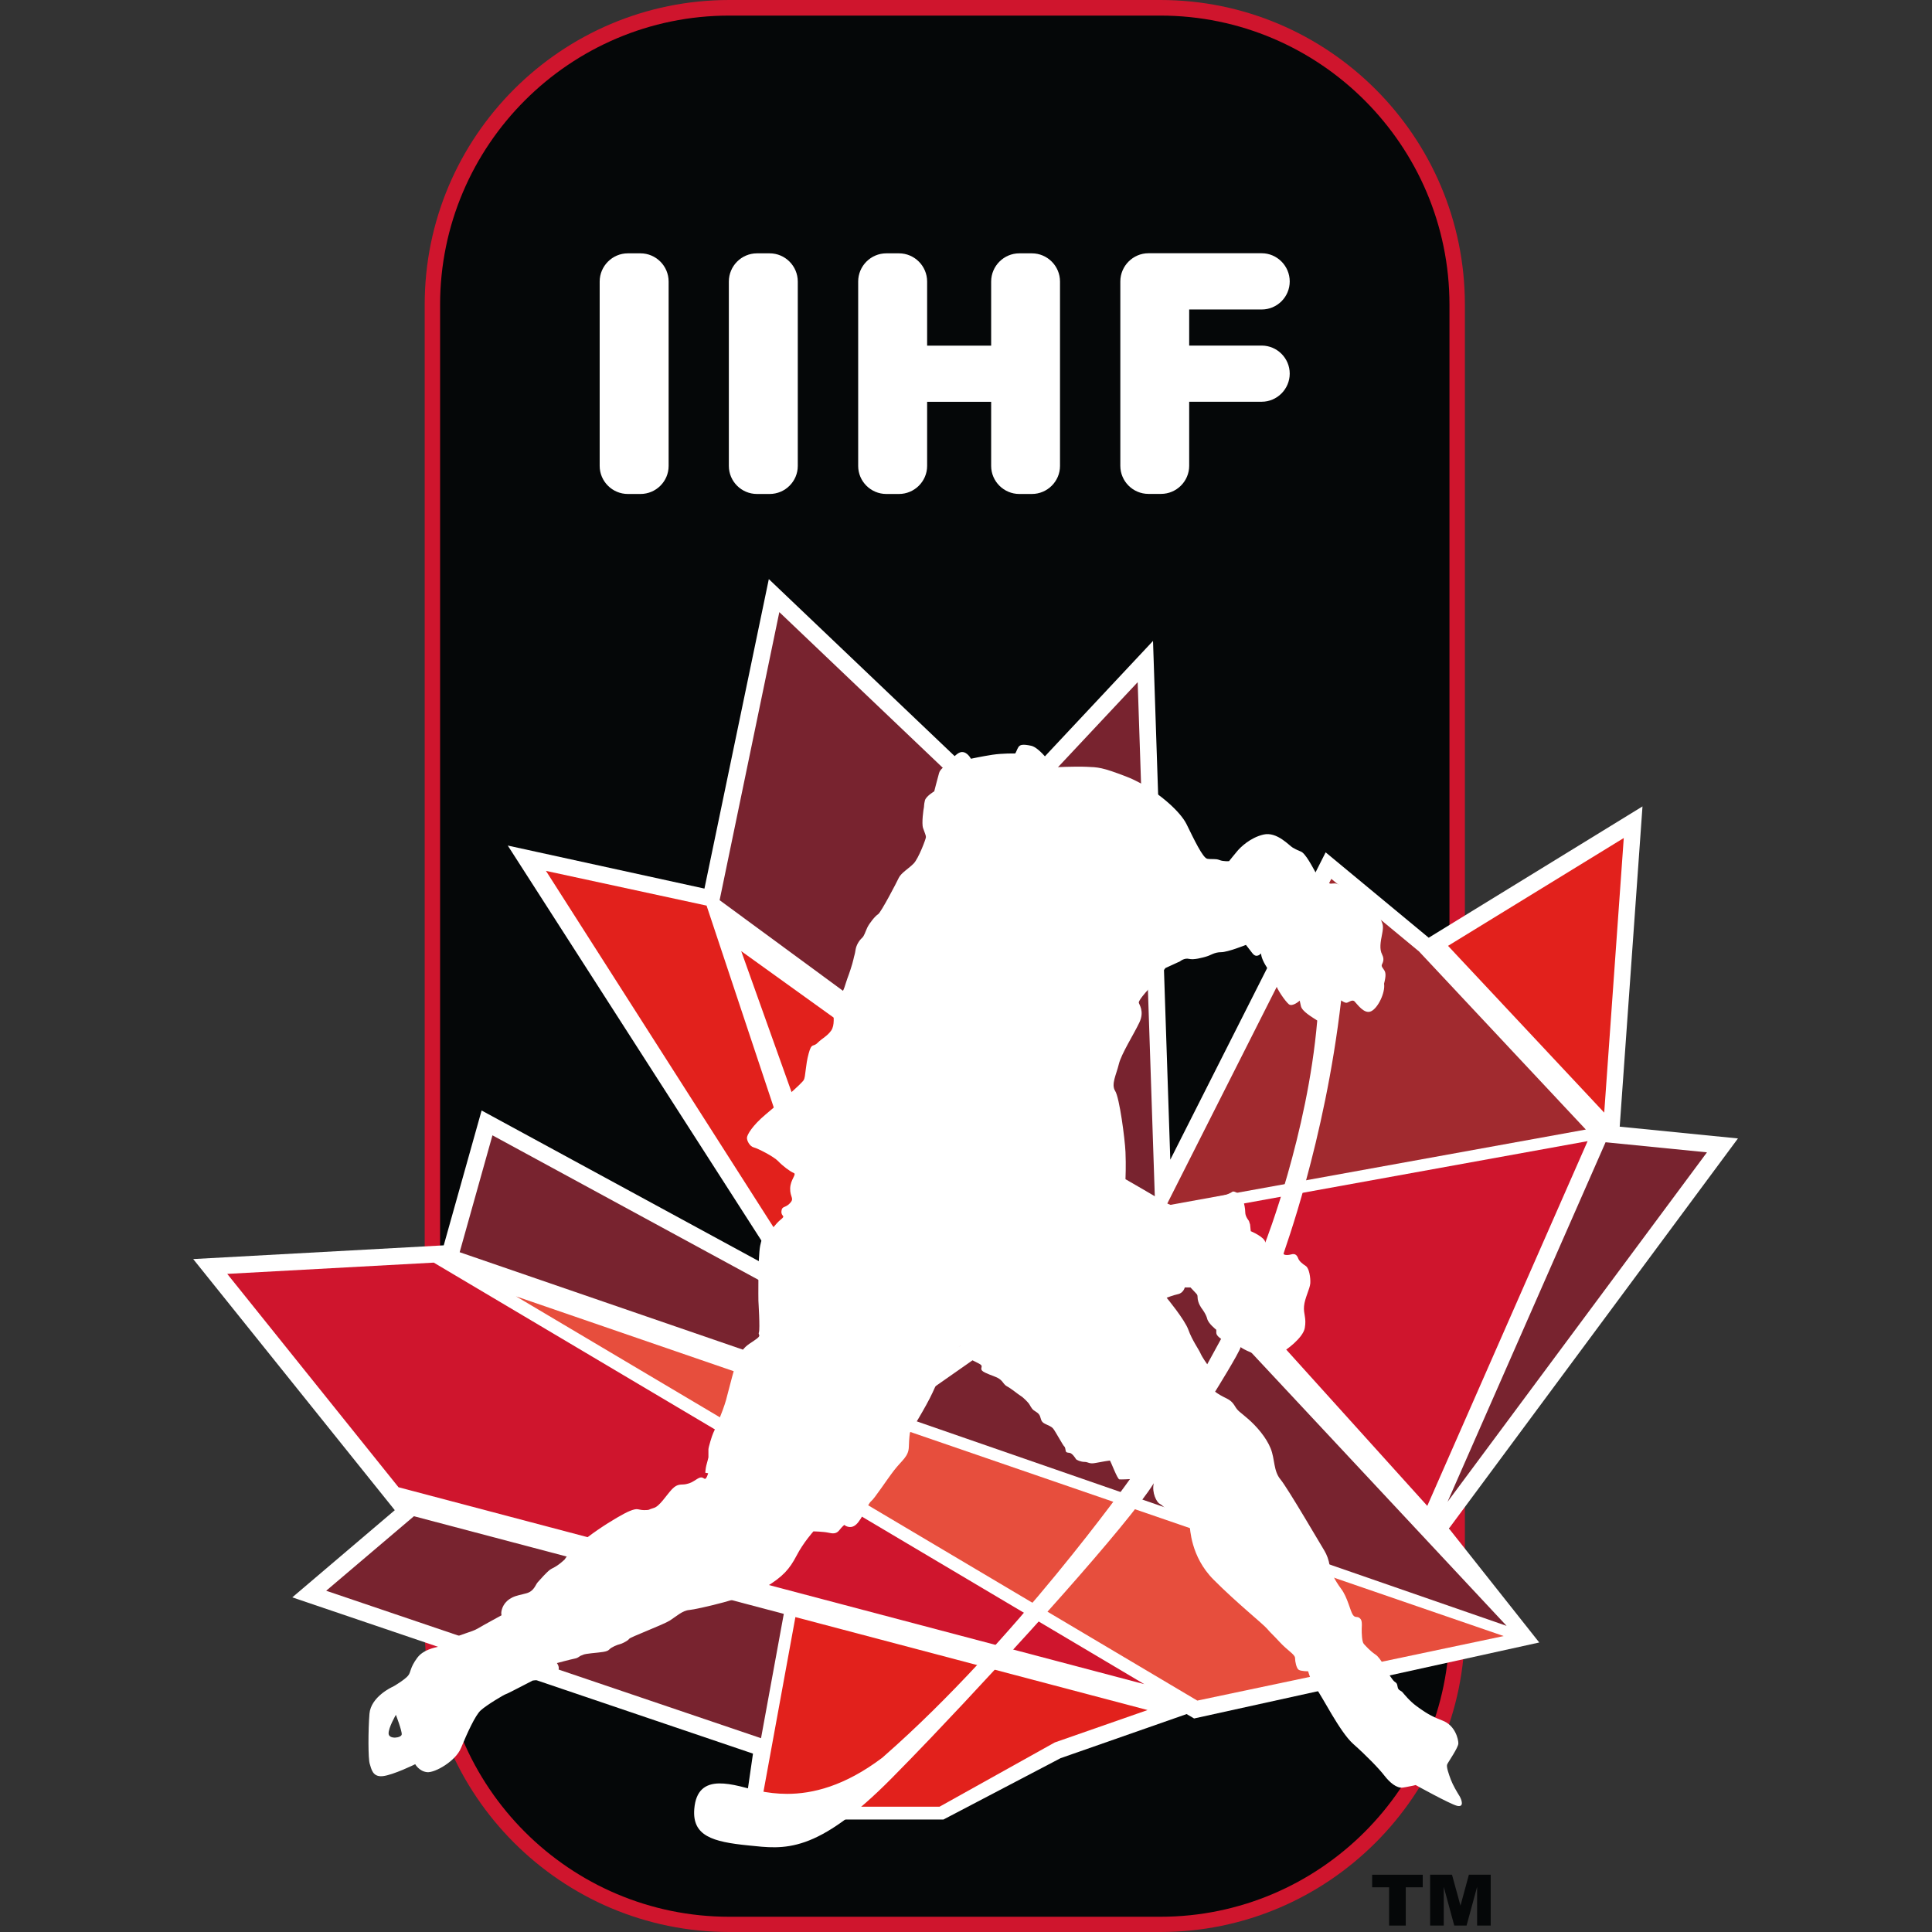
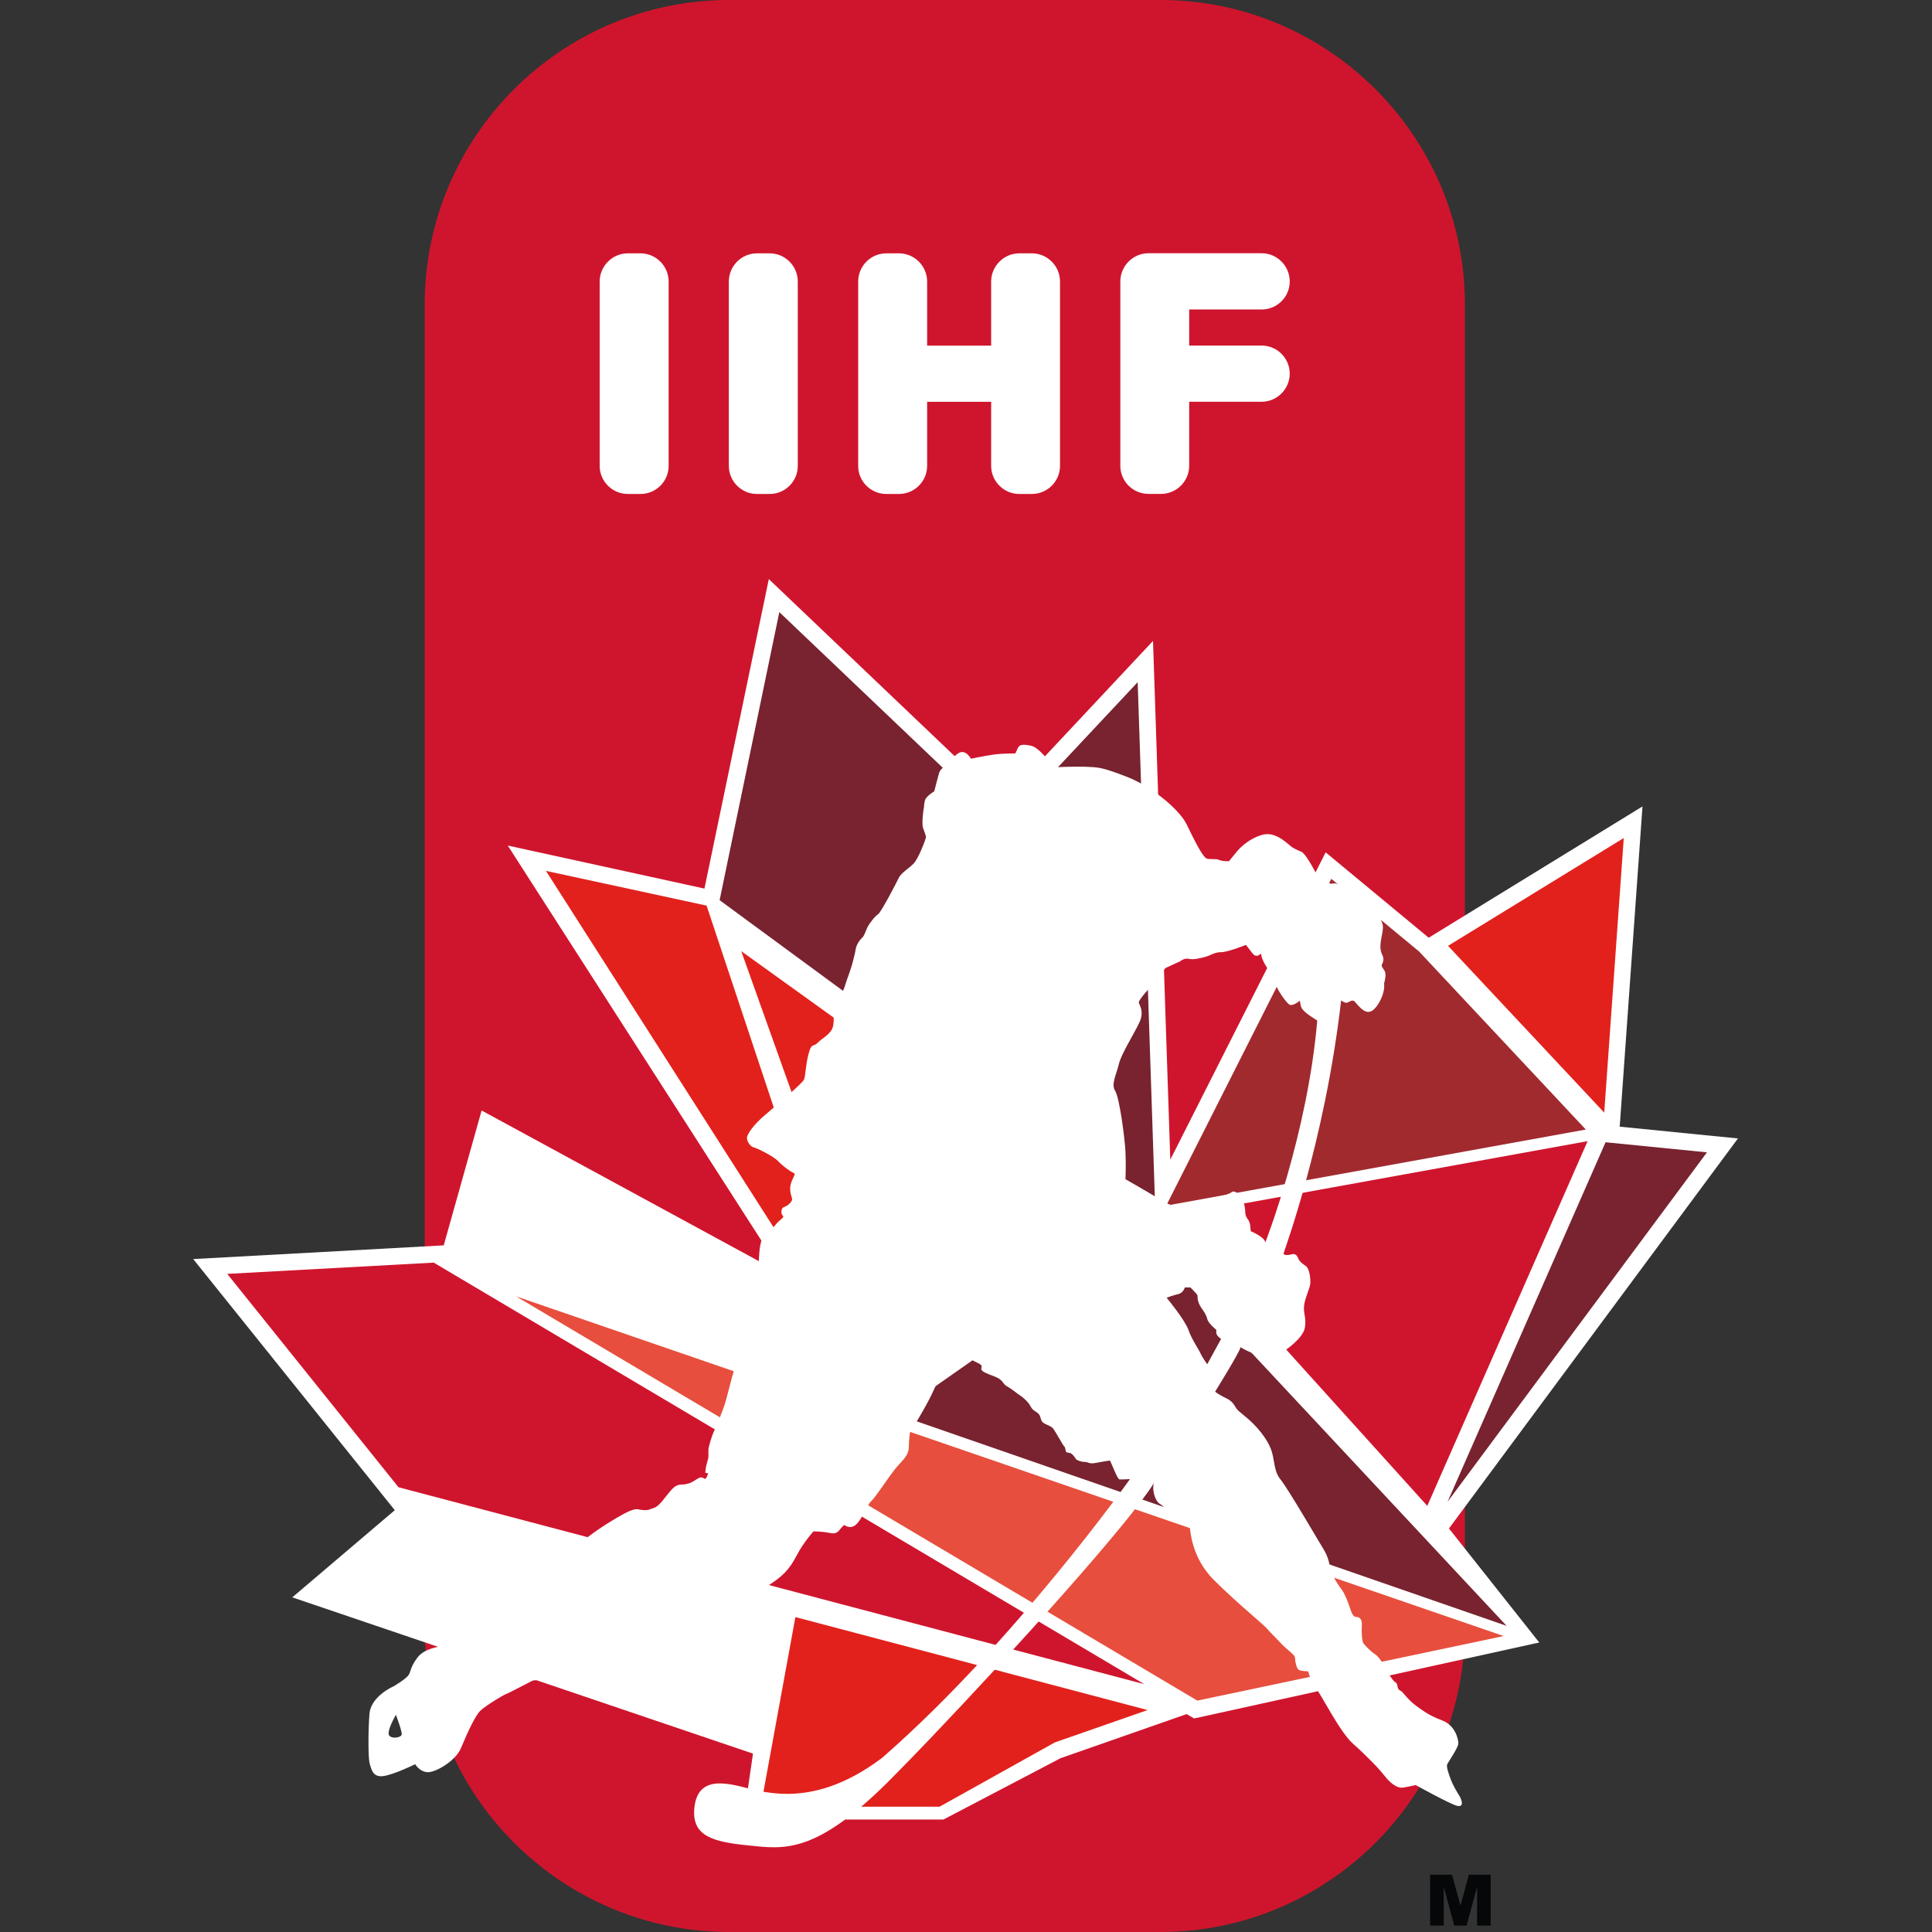
<svg xmlns="http://www.w3.org/2000/svg" width="100" height="100" viewBox="0 0 100 100" fill="none">
  <rect x="0" y="0" width="100" height="100" fill="#333333" stroke="none" />
  <path d="M60.057 100H37.747C29.053 100 21.982 92.924 21.982 84.235V15.765C21.982 7.071 29.053 0 37.747 0H60.057C68.751 0 75.822 7.071 75.822 15.765V84.235C75.822 92.928 68.746 100 60.057 100Z" fill="#CF152D" />
-   <path d="M60.057 0.807H37.747C29.496 0.807 22.779 7.523 22.779 15.774V84.244C22.779 92.495 29.496 99.211 37.747 99.211H60.057C68.308 99.211 75.024 92.495 75.024 84.244V15.774C75.024 7.523 68.308 0.807 60.057 0.807Z" fill="#050708" />
  <path d="M73.954 48.54L68.615 44.117L60.574 60.026L59.68 33.174L51.951 41.425L51.92 41.526L39.794 29.974L36.462 45.993L26.282 43.766L40.531 65.958L24.928 57.479L22.968 64.459L10 65.169L20.434 78.167L15.129 82.679L29.057 87.405L38.974 90.767L38.501 94.038C39.128 94.125 39.768 94.178 40.421 94.178H48.834L54.893 91.004L61.42 88.72L61.806 88.948L79.671 85.015L74.998 79.114L89.956 58.926L83.836 58.316L85.015 41.74L73.95 48.536L73.954 48.54Z" fill="white" />
  <path d="M36.572 46.874L28.259 45.077L44.371 70.307L36.572 46.874Z" fill="#E2211C" />
  <path d="M77.975 84.152L46.361 73.192L59.29 64.143L77.975 84.147V84.152Z" fill="#78232F" />
  <path d="M26.694 67.089L61.973 88.023L77.83 84.682L26.694 67.093V67.089Z" fill="#E74E3D" />
  <path d="M74.95 48.957L83.034 57.589L84.046 43.376L74.95 48.957Z" fill="#E2211C" />
  <path d="M60.403 63.016L73.876 77.944L82.174 59.066L60.403 63.012V63.016Z" fill="#CF152D" />
-   <path d="M40.57 83.534L21.425 78.479L16.883 82.337L39.391 89.969L40.57 83.529V83.534Z" fill="#78232F" />
  <path d="M59.228 87.172L22.451 65.353L11.762 65.936L20.627 76.98L59.228 87.172Z" fill="#CF152D" />
  <path d="M74.915 77.747L88.352 59.645L83.104 59.123L74.919 77.747H74.915Z" fill="#78232F" />
  <path d="M73.468 49.263L68.908 45.489L60.364 62.402L82.082 58.465L73.468 49.268V49.263Z" fill="#A12A2F" />
  <path d="M49.185 54.638L59.689 62.354L59.781 62.175L58.886 35.309L52.744 41.863L49.185 54.638Z" fill="#78232F" />
  <path d="M47.953 54.458L51.372 42.192L40.338 31.683L37.247 46.593L47.953 54.458Z" fill="#78232F" />
-   <path d="M44.713 72.008L41.973 67.72L25.489 58.764L23.792 64.814L44.713 72.012V72.008Z" fill="#78232F" />
  <path d="M59.391 88.51L41.17 83.7L39.382 93.477C39.728 93.503 40.079 93.516 40.434 93.516H48.628L54.594 90.189L59.391 88.514V88.51Z" fill="#E2211C" />
  <path d="M38.365 49.228L46.471 71.933L58.295 63.56L38.369 49.233L38.365 49.228Z" fill="#E2211C" />
  <path d="M62.486 70.614C62.486 70.614 62.236 70.272 62.139 70.052C62.043 69.833 61.701 69.364 61.512 68.834C61.324 68.303 60.386 67.172 60.386 67.172C60.386 67.172 60.701 67.045 60.977 66.984C61.258 66.922 61.324 66.637 61.324 66.637H61.639C61.639 66.637 61.986 66.826 61.986 67.137C61.986 67.448 62.205 67.729 62.205 67.729C62.205 67.729 62.424 68.01 62.486 68.264C62.547 68.514 62.955 68.829 62.955 68.829V68.987C62.955 69.145 63.205 69.298 63.205 69.298L62.486 70.614ZM60.228 62.192C59.947 62.008 58.255 61.035 58.255 61.035C58.255 61.035 58.286 60.316 58.255 59.627C58.224 58.939 57.944 56.808 57.72 56.466C57.501 56.12 57.782 55.62 57.909 55.085C58.036 54.55 58.694 53.52 58.974 52.924C59.255 52.328 58.943 51.981 58.943 51.889C58.943 51.832 59.022 51.71 59.149 51.547C59.233 51.442 59.334 51.324 59.447 51.201C59.728 50.886 60.324 50.105 60.324 50.105L61.078 49.759C61.078 49.759 61.298 49.57 61.547 49.632C61.797 49.693 62.236 49.57 62.455 49.505C62.674 49.443 62.858 49.285 63.205 49.285C63.551 49.285 64.489 48.908 64.489 48.908C64.489 48.908 64.603 49.048 64.796 49.303C64.809 49.32 64.818 49.334 64.831 49.347C65.05 49.627 65.269 49.347 65.269 49.347C65.269 49.347 65.269 49.566 65.489 49.938C65.708 50.316 65.958 50.627 66.019 50.912C66.085 51.192 66.519 51.819 66.707 51.977C66.896 52.135 67.273 51.793 67.273 51.793L67.334 52.074C67.396 52.354 67.9 52.635 68.18 52.823C67.681 58.711 65.489 64.318 65.489 64.318C65.489 64.038 64.739 63.726 64.739 63.726L64.704 63.38L64.643 63.191C64.643 63.191 64.454 62.972 64.454 62.753C64.454 62.534 64.388 62.284 64.388 62.284C64.388 62.284 64.231 62.096 64.231 61.968C64.231 61.841 63.884 61.622 63.792 61.683C63.7 61.749 63.476 61.872 63.069 61.933C62.661 61.999 61.219 62.499 61.096 62.499C60.973 62.499 60.504 62.372 60.219 62.183M20.114 89.737C20.096 89.434 20.491 88.759 20.491 88.759C20.491 88.759 20.811 89.588 20.793 89.772C20.776 89.96 20.136 90.039 20.114 89.737ZM75.541 92.959C75.41 92.749 75.204 92.402 75.094 92.113C74.985 91.819 74.853 91.447 74.906 91.324C74.958 91.201 75.484 90.456 75.484 90.237C75.484 90.017 75.322 89.307 74.665 89.057C74.564 89.018 74.472 88.978 74.384 88.943C73.906 88.737 73.621 88.527 73.319 88.308C72.959 88.045 72.683 87.694 72.595 87.593C72.508 87.492 72.367 87.501 72.341 87.312C72.31 87.12 72.275 87.106 72.179 87.041C72.082 86.975 71.771 86.48 71.771 86.48C71.771 86.48 71.477 85.826 71.192 85.638C70.907 85.449 70.697 85.199 70.592 85.09C70.491 84.98 70.478 84.533 70.482 84.309C70.487 84.182 70.495 84.068 70.482 83.967C70.473 83.884 70.447 83.81 70.381 83.757C70.237 83.634 70.153 83.766 70.026 83.586C69.895 83.411 69.75 82.674 69.417 82.236C69.088 81.797 68.878 81.359 68.825 81.043C68.772 80.728 68.685 80.487 68.54 80.245C68.391 80.009 66.659 77.036 66.282 76.58C65.905 76.129 65.997 75.537 65.769 74.971C65.541 74.401 65.033 73.814 64.594 73.437C64.16 73.056 64.081 73.056 63.915 72.775C63.744 72.494 63.59 72.433 63.327 72.302C63.064 72.17 62.893 72.034 62.893 72.034C62.893 72.034 64.143 70.026 64.217 69.724C64.292 69.816 65.09 70.197 65.392 70.158C65.695 70.123 65.791 69.89 65.98 69.952C66.168 70.009 66.322 69.987 66.418 69.952C66.515 69.917 67.44 69.268 67.536 68.737C67.632 68.207 67.457 68.018 67.497 67.602C67.536 67.185 67.799 66.712 67.821 66.422C67.839 66.142 67.764 65.647 67.593 65.532C67.422 65.419 67.251 65.287 67.194 65.134C67.137 64.98 67.045 64.866 66.835 64.927C66.629 64.984 66.436 64.963 66.436 64.888C66.436 64.814 68.566 59.163 69.417 51.78C69.417 51.78 69.597 51.916 69.702 51.903C69.811 51.889 69.991 51.71 70.114 51.837C70.241 51.959 70.609 52.512 70.964 52.345C71.324 52.183 71.71 51.372 71.639 50.916C71.749 50.473 71.736 50.324 71.609 50.162C71.486 49.995 71.517 49.982 71.525 49.93C71.539 49.873 71.688 49.697 71.539 49.408C71.39 49.119 71.455 48.764 71.539 48.338C71.622 47.913 71.565 47.843 71.499 47.663C71.429 47.483 71.416 47.501 71.403 47.387C71.39 47.277 71.276 46.852 71.184 46.716C71.087 46.576 70.991 46.247 70.732 46.164C70.473 46.081 70.197 46.028 70.197 46.028C70.197 46.028 70.07 45.905 69.851 45.874C69.632 45.848 69.439 45.848 69.439 45.848C69.439 45.848 69.189 45.725 69.097 45.725C69.005 45.725 68.917 45.739 68.873 45.739C68.834 45.739 68.422 45.59 68.286 45.462C68.172 45.362 67.825 44.586 67.523 44.235C67.457 44.156 67.391 44.099 67.334 44.077C67.006 43.941 67.076 43.954 66.909 43.871C66.747 43.788 66.103 43.034 65.401 43.196C64.7 43.358 64.191 43.871 64.042 44.051C63.889 44.23 63.617 44.572 63.617 44.572C63.617 44.572 63.327 44.599 63.121 44.515C62.915 44.432 62.722 44.489 62.49 44.45C62.258 44.41 61.802 43.446 61.416 42.661C61.096 42.012 60.048 41.087 58.974 40.508C58.75 40.39 58.531 40.285 58.312 40.202C57.032 39.706 56.839 39.715 56.234 39.689C55.629 39.662 54.542 39.715 54.542 39.715C54.542 39.715 53.827 38.698 53.376 38.601C52.924 38.505 52.797 38.549 52.714 38.667C52.63 38.794 52.578 39 52.534 39C52.49 39 51.903 38.987 51.368 39.066C50.828 39.149 50.254 39.272 50.254 39.272C50.254 39.272 50.074 38.913 49.785 38.926C49.5 38.939 49.224 39.377 49.044 39.531C48.864 39.684 48.658 39.825 48.606 40.013C48.549 40.206 48.356 40.96 48.356 40.96C48.356 40.96 47.931 41.21 47.874 41.429C47.817 41.648 47.834 41.771 47.817 41.815C47.803 41.859 47.694 42.613 47.777 42.858C47.861 43.108 47.926 43.231 47.926 43.327C47.926 43.424 47.545 44.428 47.295 44.691C47.045 44.95 46.651 45.173 46.523 45.432C46.401 45.695 45.603 47.22 45.454 47.317C45.3 47.409 44.998 47.786 44.888 48.018C44.779 48.251 44.735 48.444 44.612 48.553C44.489 48.663 44.323 48.9 44.283 49.163C44.244 49.426 44.226 49.408 44.173 49.658C44.121 49.903 43.941 50.438 43.858 50.649C43.775 50.855 43.678 51.363 43.459 51.517C43.235 51.666 43.183 51.872 43.156 52.245C43.126 52.617 43.222 53.056 43.02 53.345C42.815 53.634 42.569 53.731 42.319 53.976C42.074 54.226 42.017 53.937 41.854 54.537C41.688 55.142 41.701 55.721 41.605 55.896C41.512 56.076 40.316 57.111 39.627 57.685C38.939 58.264 38.676 58.728 38.663 58.882C38.65 59.031 38.799 59.334 39.018 59.391C39.237 59.447 40.048 59.86 40.281 60.105C40.513 60.351 40.899 60.64 41.078 60.71C41.258 60.78 40.912 61.039 40.899 61.508C40.886 61.977 41.135 62.017 40.886 62.28C40.636 62.543 40.473 62.407 40.447 62.692C40.421 62.985 40.693 62.898 40.421 63.117C40.145 63.336 39.925 63.682 39.772 63.831C39.623 63.981 39.469 63.858 39.347 64.476C39.224 65.094 39.255 67.282 39.255 67.321C39.255 67.361 39.347 68.794 39.281 68.957C39.215 69.123 39.474 69.092 39.062 69.369C38.65 69.645 38.501 69.724 38.264 70.166C38.032 70.609 37.755 71.828 37.58 72.464C37.4 73.095 36.988 74.033 36.918 74.169C36.852 74.305 36.668 74.914 36.668 75.02V75.432C36.668 75.432 36.602 75.708 36.558 75.857C36.519 76.01 36.506 76.23 36.506 76.23L36.655 76.256C36.655 76.256 36.572 76.545 36.493 76.545C36.409 76.545 36.357 76.379 36.094 76.545C35.835 76.707 35.765 76.764 35.515 76.817C35.265 76.874 35.09 76.76 34.783 77.08C34.485 77.396 34.138 77.975 33.836 78.053C33.533 78.137 33.669 78.163 33.34 78.163C33.012 78.163 33.038 78.023 32.569 78.22C32.1 78.409 29.829 79.759 29.224 80.723C28.759 81.148 28.619 81.135 28.457 81.258C28.29 81.381 27.961 81.754 27.839 81.889C27.711 82.025 27.65 82.359 27.247 82.468C26.966 82.547 26.734 82.578 26.519 82.683C26.427 82.727 26.335 82.788 26.247 82.867C25.945 83.143 25.945 83.498 25.945 83.498L25.958 83.608C25.958 83.608 25.02 84.117 24.721 84.296C24.419 84.476 23.801 84.599 23.525 84.778C23.248 84.954 23.248 85.037 23.016 85.147C22.963 85.169 22.88 85.191 22.784 85.213C22.451 85.287 21.911 85.392 21.6 85.804C21.201 86.339 21.28 86.55 21.118 86.738C20.956 86.935 20.377 87.29 20.333 87.304C20.294 87.317 19.193 87.825 19.123 88.707C19.053 89.583 19.053 91.03 19.136 91.289C19.22 91.547 19.276 91.99 19.811 91.933C20.351 91.876 21.491 91.315 21.491 91.315C21.491 91.315 21.697 91.688 22.109 91.727C22.521 91.767 23.582 91.148 23.854 90.491C23.867 90.465 23.88 90.434 23.893 90.403C24.169 89.741 24.594 88.785 24.884 88.527C25.186 88.251 26.107 87.703 26.19 87.685C26.269 87.672 27.536 86.997 27.576 86.984C27.615 86.971 28.238 86.944 28.483 86.892C28.733 86.835 28.908 86.519 28.921 86.37C28.935 86.216 28.825 86.081 28.825 86.081C28.825 86.081 29.54 85.888 29.75 85.848C29.956 85.809 29.969 85.725 30.105 85.682C30.245 85.642 30.118 85.629 30.614 85.572C31.109 85.519 31.425 85.506 31.534 85.379C31.644 85.256 31.96 85.129 32.082 85.103C32.183 85.081 32.411 84.967 32.512 84.884C32.534 84.866 32.551 84.844 32.565 84.827C32.604 84.743 34.323 84.099 34.669 83.88C35.011 83.661 35.327 83.358 35.686 83.332C36.041 83.305 38.724 82.701 39.632 82.148C40.535 81.6 40.868 81.21 41.227 80.526C41.583 79.838 42.104 79.263 42.104 79.263C42.104 79.263 42.613 79.276 42.863 79.329C43.108 79.386 43.288 79.399 43.441 79.206C43.59 79.013 43.7 78.93 43.7 78.93C43.7 78.93 44.002 79.193 44.318 78.904C44.634 78.615 44.91 77.847 45.09 77.703C45.265 77.567 45.888 76.607 46.282 76.098C46.681 75.585 47.023 75.397 47.041 74.901C47.054 74.406 47.098 74.156 47.098 74.156C47.098 74.156 47.935 72.81 48.264 72.091C48.593 71.372 48.785 70.934 49.018 70.732C49.25 70.526 49.281 70.193 49.443 69.96C49.605 69.728 49.746 69.561 49.829 69.702C49.912 69.838 49.816 70.057 50.131 70.281C50.447 70.504 50.776 70.583 50.807 70.697C50.833 70.806 50.679 70.903 50.999 71.052C51.315 71.206 51.565 71.245 51.758 71.394C51.951 71.547 51.938 71.657 52.139 71.767C52.345 71.876 52.674 72.153 52.828 72.249C52.981 72.341 53.2 72.578 53.253 72.648C53.306 72.714 53.376 72.893 53.498 72.99C53.626 73.086 53.757 73.13 53.827 73.292C53.893 73.454 53.867 73.577 54.073 73.687C54.279 73.796 54.401 73.814 54.516 73.95C54.625 74.086 55.024 74.818 55.077 74.857C55.134 74.901 55.147 75.011 55.16 75.09C55.173 75.173 55.217 75.186 55.357 75.199C55.493 75.213 55.655 75.458 55.686 75.515C55.717 75.572 55.945 75.668 56.138 75.668C56.331 75.668 56.37 75.791 56.716 75.721C57.058 75.655 57.404 75.598 57.444 75.598C57.483 75.598 57.83 76.563 57.939 76.572C58.049 76.585 58.487 76.558 58.487 76.558C58.487 76.558 52.516 84.971 45.782 90.877C45.743 90.912 45.708 90.942 45.669 90.978C43.709 92.459 42.047 92.85 40.741 92.85C39.675 92.85 38.847 92.591 38.286 92.455C37.9 92.363 37.541 92.306 37.22 92.31C36.51 92.323 36.015 92.661 35.936 93.63C35.822 95.028 36.883 95.335 38.737 95.519C40.592 95.708 42.223 96.015 46.16 92.034C46.76 91.429 47.457 90.71 48.207 89.925C52.402 85.528 58.404 78.891 59.719 76.773C59.605 77.264 59.873 77.76 60.022 77.834C60.171 77.909 60.473 78.211 60.552 78.325C60.627 78.439 60.894 78.514 61.083 78.628C61.271 78.742 61.534 78.856 61.574 78.97C61.609 79.084 61.609 80.561 62.823 81.771C64.033 82.985 65.362 84.042 65.59 84.309C65.769 84.52 65.813 84.542 66.028 84.77C66.085 84.827 66.151 84.897 66.234 84.989C66.65 85.441 67.032 85.633 67.032 85.822C67.032 86.01 67.106 86.352 67.22 86.427C67.334 86.506 67.711 86.506 67.711 86.506C67.711 86.506 67.83 87.01 68.132 87.409C68.439 87.803 69.342 89.636 70.035 90.258C70.732 90.877 71.39 91.556 71.657 91.907C71.929 92.258 72.293 92.573 72.613 92.525C72.674 92.516 72.736 92.508 72.797 92.494C73.051 92.451 73.275 92.394 73.275 92.394C73.275 92.394 75.037 93.371 75.414 93.468C75.796 93.56 75.664 93.165 75.537 92.95" fill="white" />
  <path d="M65.305 17.887C66.103 17.887 66.756 18.54 66.756 19.338C66.756 20.136 66.103 20.794 65.305 20.794H61.552V24.112C61.552 24.91 60.894 25.564 60.096 25.564H59.443C58.641 25.564 57.988 24.91 57.988 24.112V14.568C57.988 13.766 58.645 13.108 59.443 13.108H65.305C66.103 13.108 66.756 13.766 66.756 14.568C66.756 15.371 66.103 16.019 65.305 16.019H61.552V17.887H65.305ZM54.866 24.117C54.866 24.915 54.209 25.568 53.411 25.568H52.758C51.96 25.568 51.302 24.915 51.302 24.117V20.798H47.988V24.117C47.988 24.915 47.33 25.568 46.532 25.568H45.875C45.072 25.568 44.419 24.915 44.419 24.117V14.573C44.419 13.77 45.072 13.113 45.875 13.113H46.532C47.334 13.113 47.988 13.77 47.988 14.573V17.891H51.302V14.573C51.302 13.77 51.96 13.113 52.758 13.113H53.411C54.213 13.113 54.866 13.77 54.866 14.573V24.117ZM41.293 24.117C41.293 24.915 40.64 25.568 39.838 25.568H39.18C38.378 25.568 37.725 24.915 37.725 24.117V14.573C37.725 13.77 38.378 13.113 39.18 13.113H39.838C40.64 13.113 41.293 13.77 41.293 14.573V24.117ZM34.608 24.117C34.608 24.915 33.955 25.568 33.152 25.568H32.495C31.697 25.568 31.039 24.915 31.039 24.117V14.573C31.039 13.77 31.697 13.113 32.495 13.113H33.152C33.955 13.113 34.608 13.77 34.608 14.573V24.117Z" fill="white" />
-   <path d="M71.022 97.036H73.641V97.686H72.762V99.667H71.9V97.686H71.022V97.036Z" fill="#050708" />
  <path d="M74.023 97.036H75.156L75.594 98.637L76.029 97.036H77.159V99.667H76.455V97.661L75.909 99.667H75.272L74.728 97.661V99.667H74.023V97.036Z" fill="#050708" />
</svg>